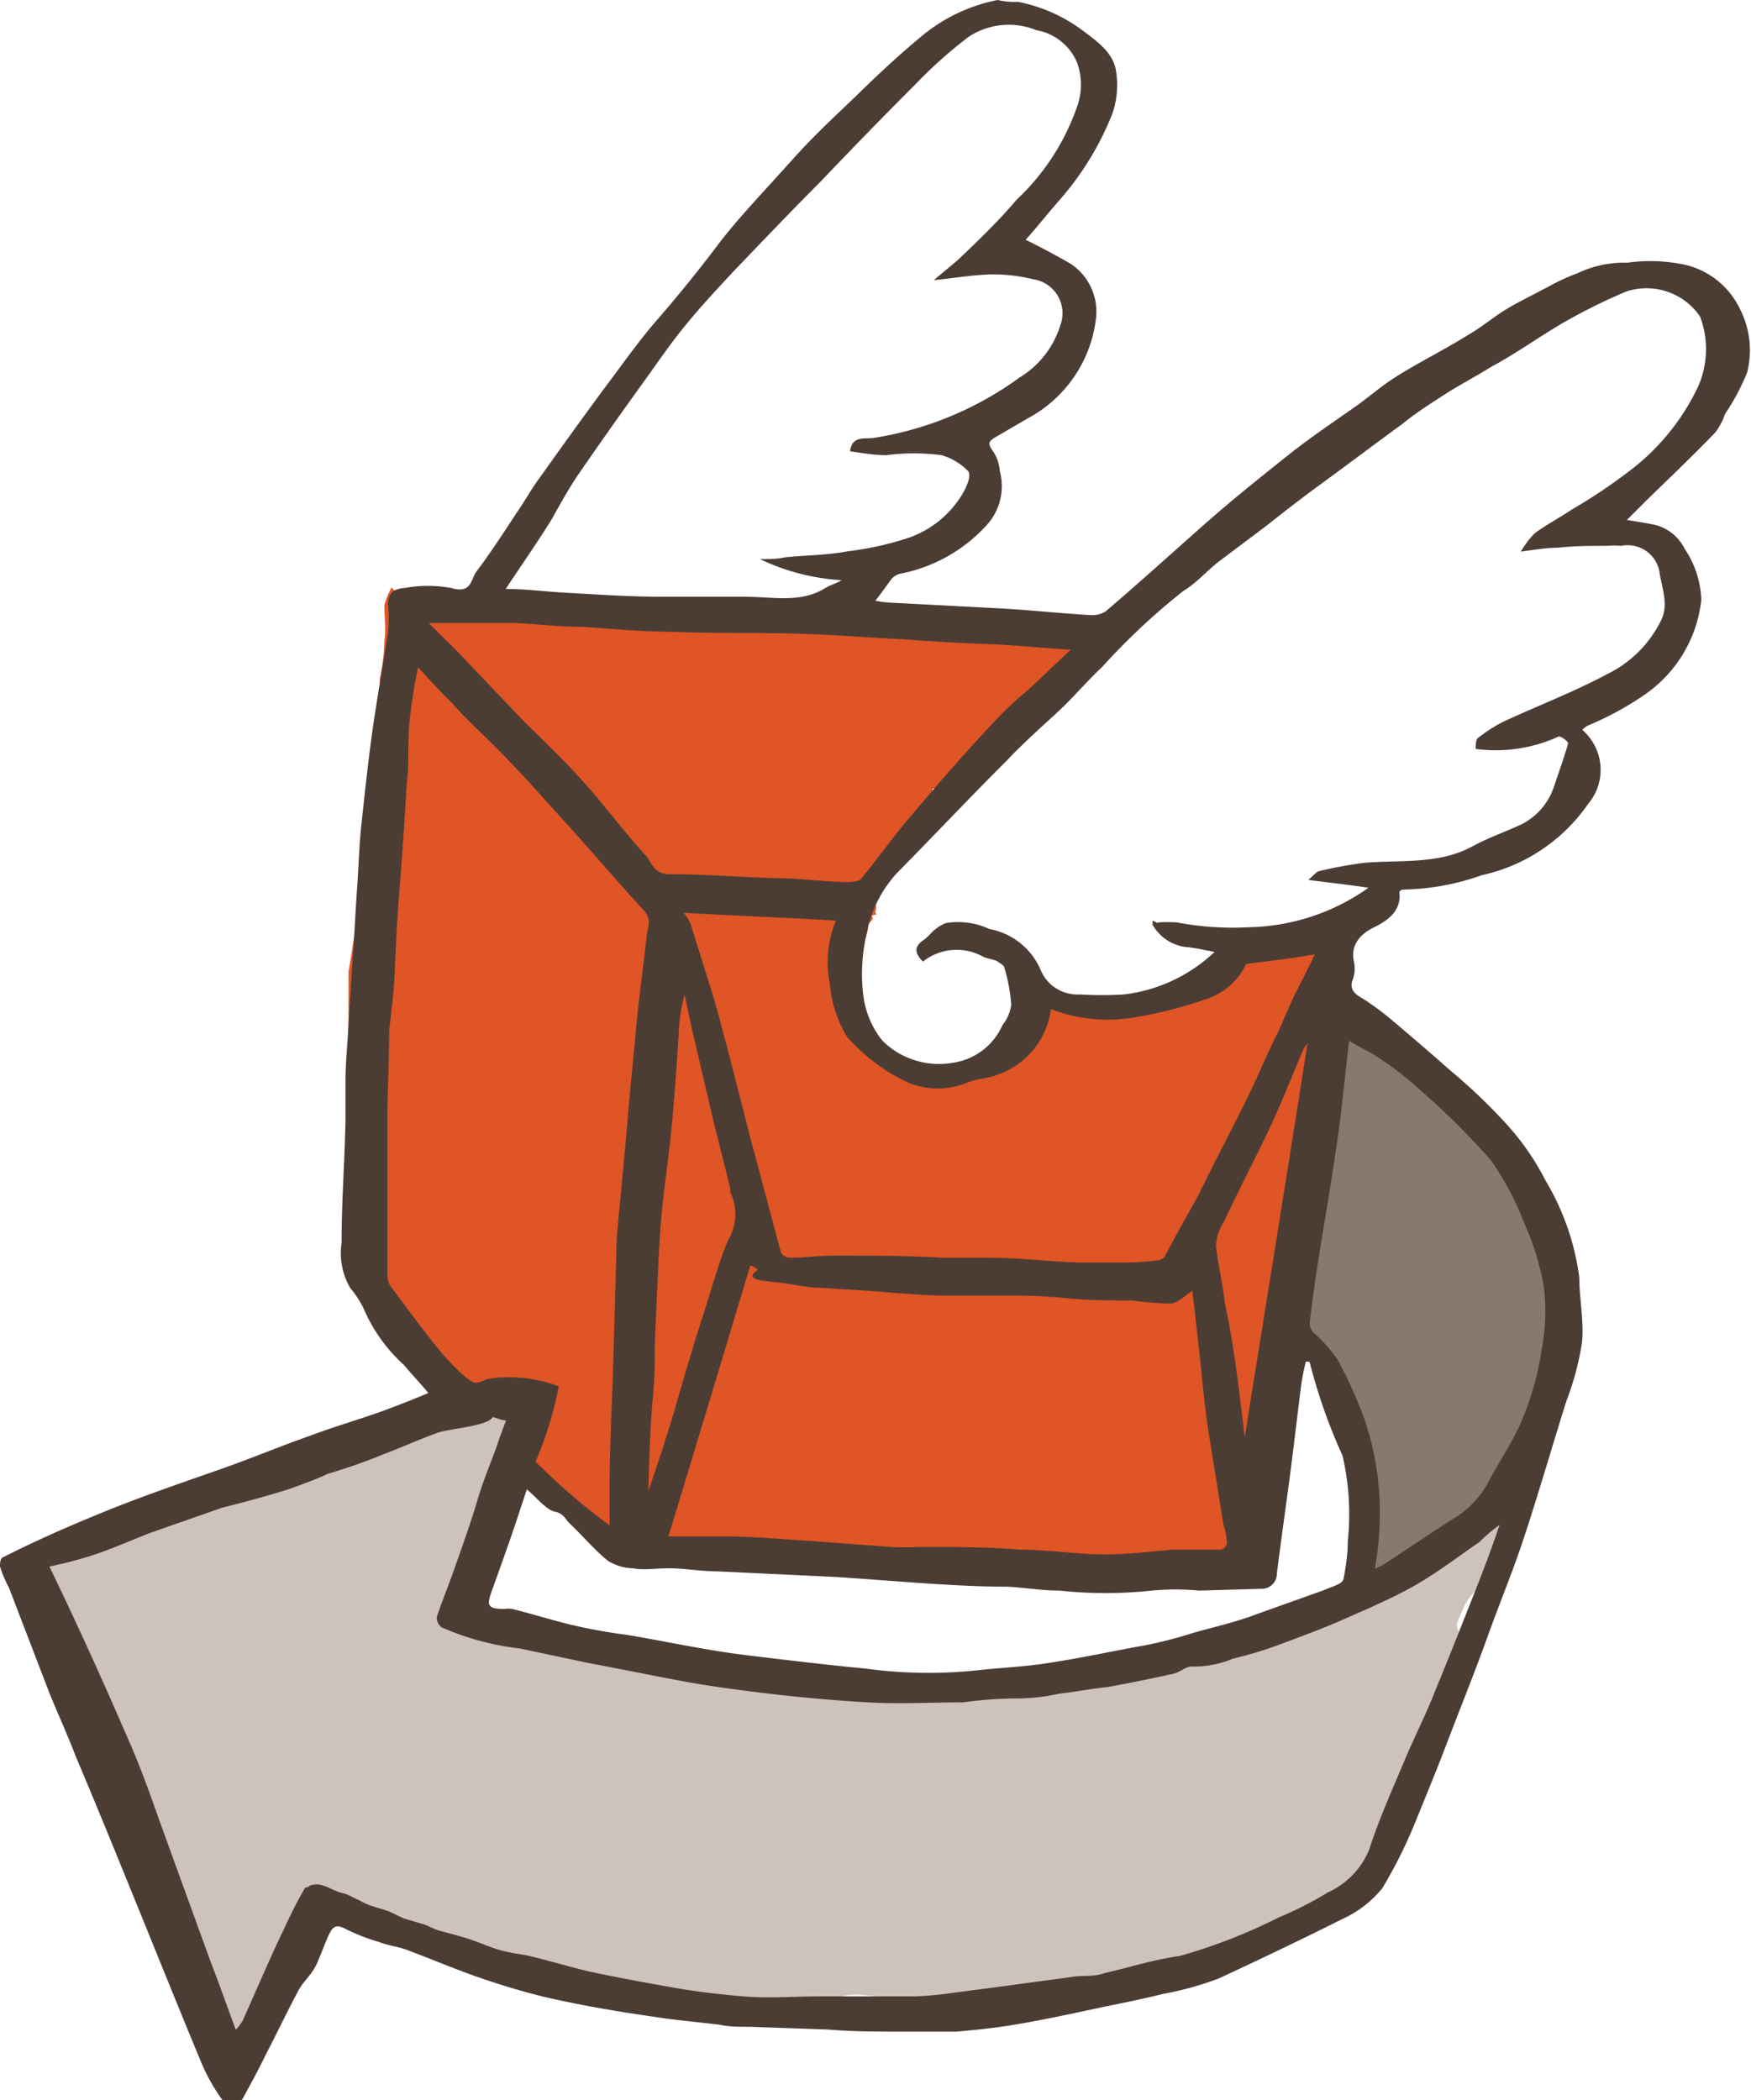
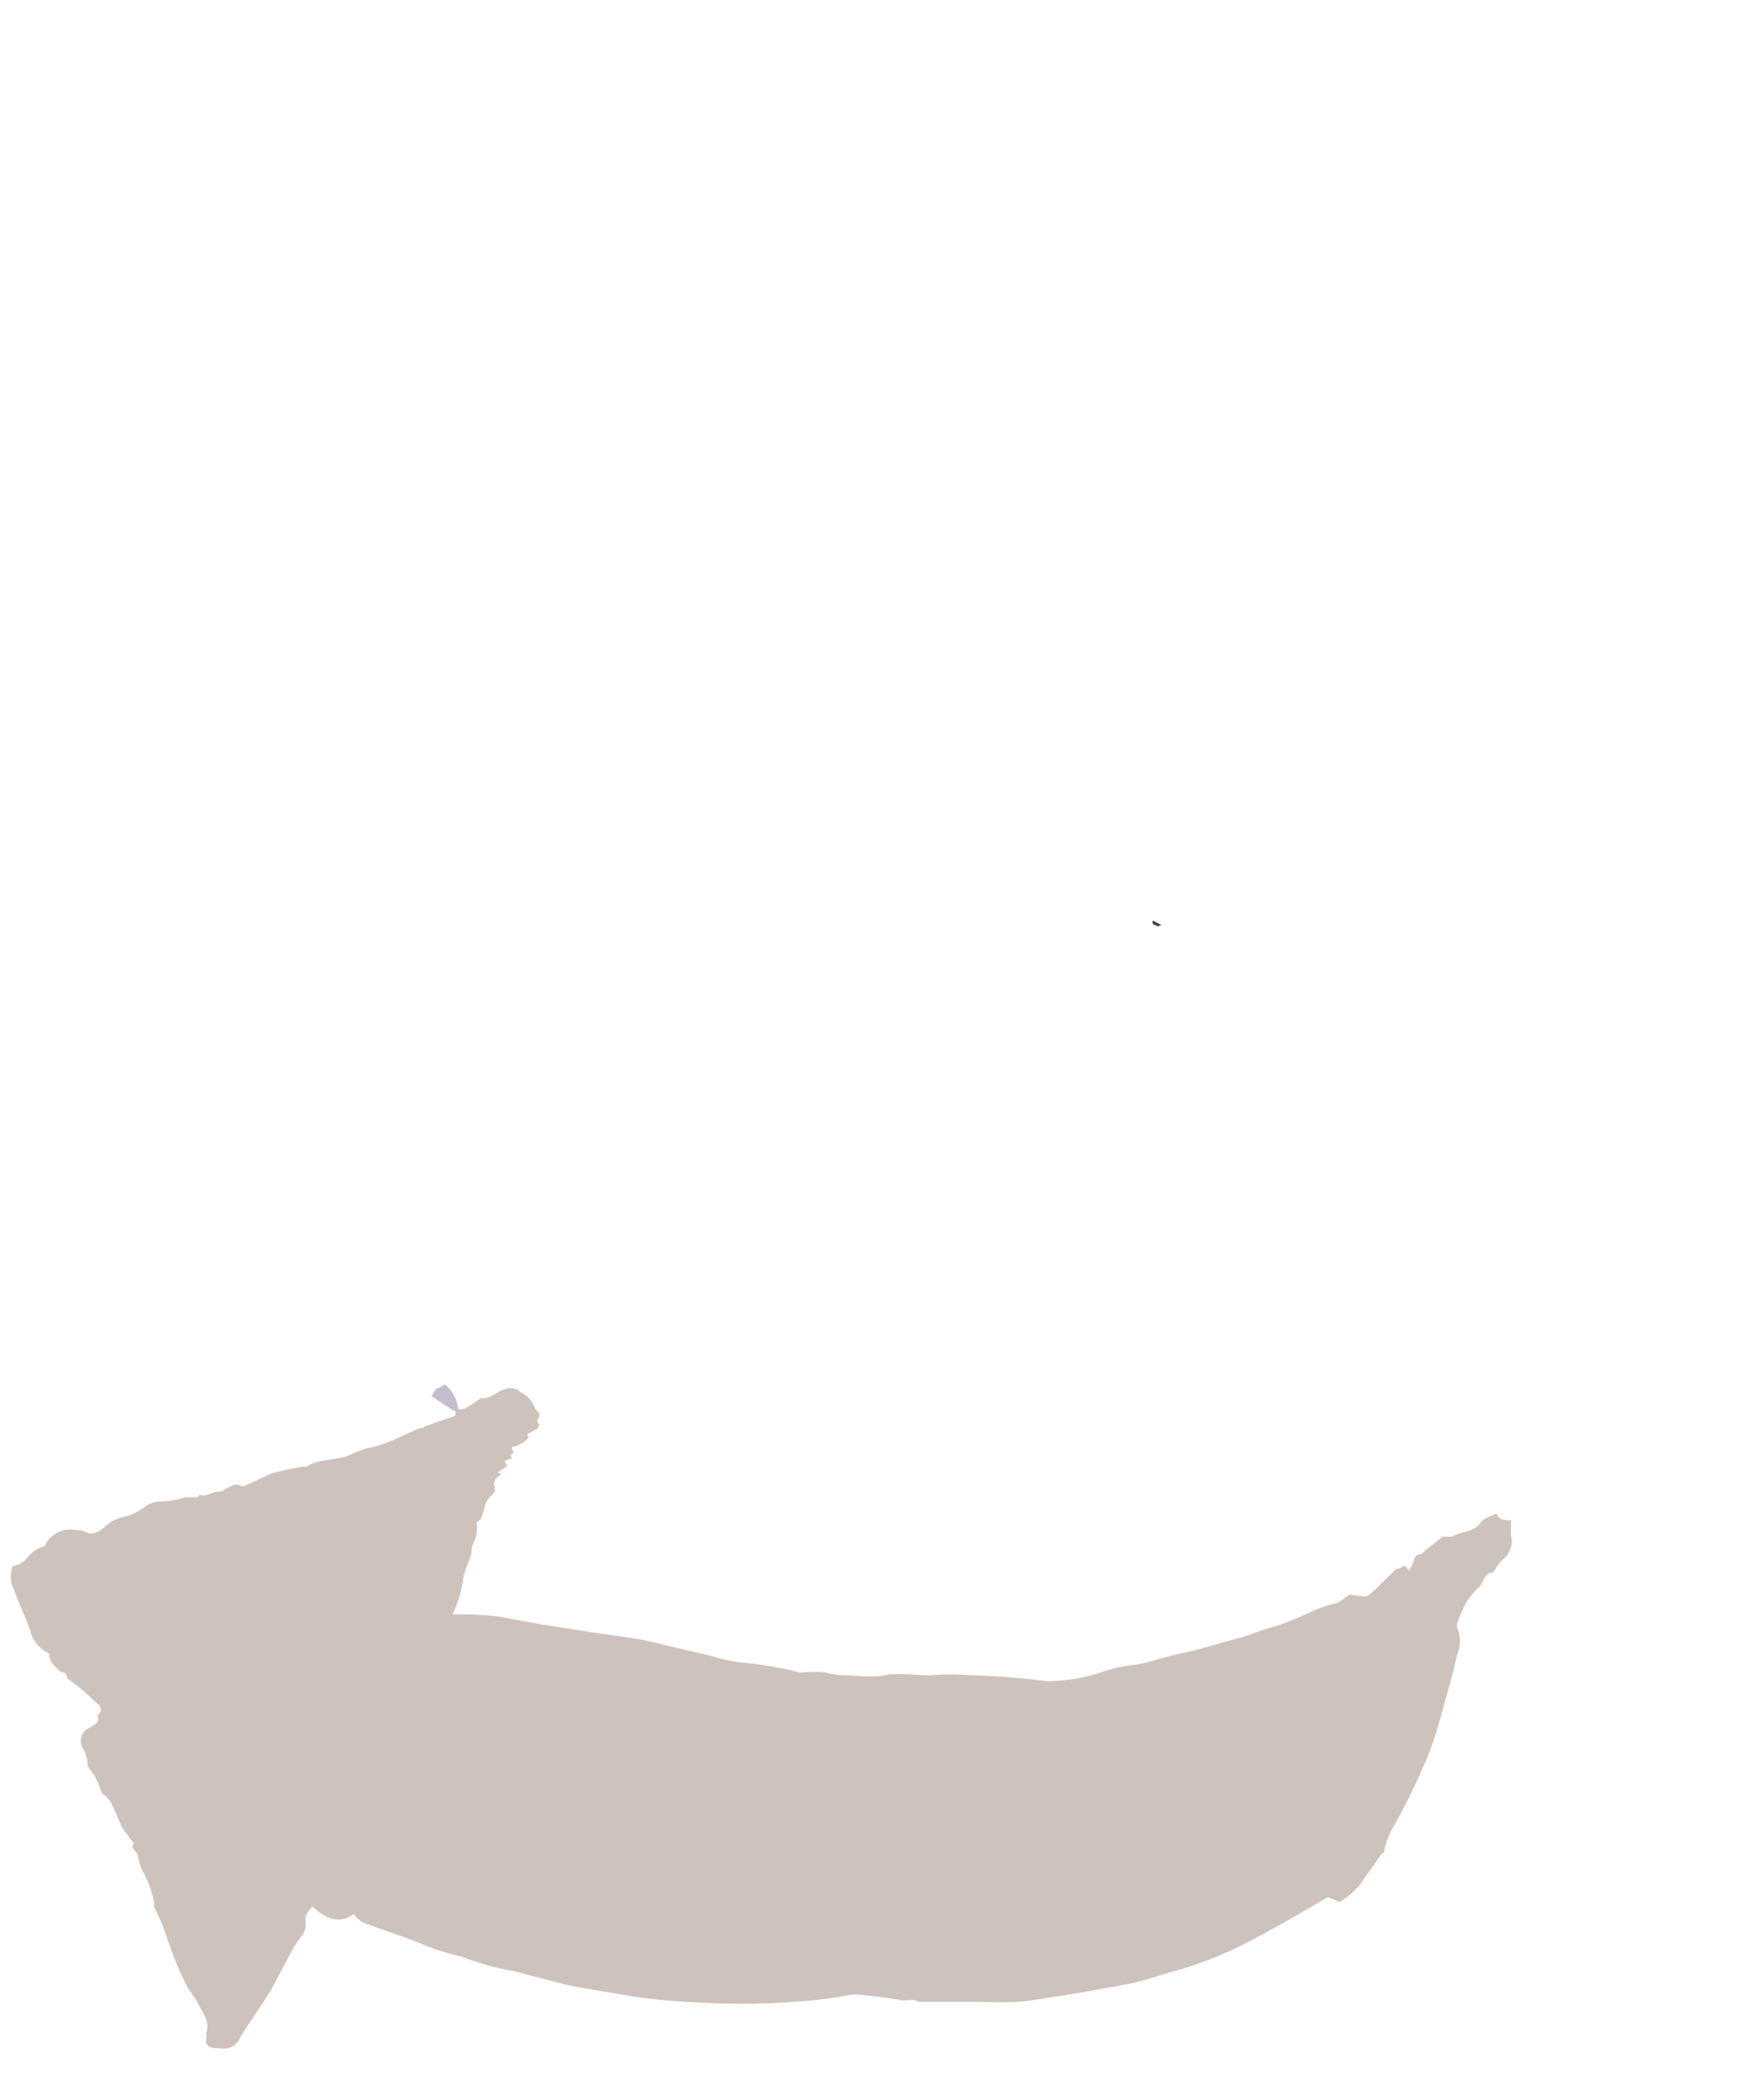
<svg xmlns="http://www.w3.org/2000/svg" viewBox="0 0 58.13 69.71">
  <defs>
    <style>.cls-1{fill:#df5525;}.cls-2{fill:#87796f;}.cls-3{fill:#cec3bc;}.cls-4{fill:#c5bccf;}.cls-5{fill:#4c3d34;}</style>
  </defs>
  <g id="Layer_2" data-name="Layer 2">
    <g id="Layer_1-2" data-name="Layer 1">
-       <path class="cls-1" d="M13.69,19.59h.25c.07.1,0,.13,0,.19s-.19,0-.29,0-.06.1-.12.16L14,20v-.19h.25a1.71,1.71,0,0,0-.13.38l.26-.13c0,.07,0,.16.06.19a2.61,2.61,0,0,0,.26-.06c.26-.19.26-.16.54,0a1.21,1.21,0,0,0,1.09.13s.13,0,.19,0c.45.09.9.22,1.34.35s.36.1.58-.16l.16-.1a.67.67,0,0,1,.54-.06c.61,0,1.22,0,1.79.1.1,0,.23,0,.32,0a2,2,0,0,0,.8,0,3,3,0,0,1,.74.07,0,0,0,0,1,0,0,2.38,2.38,0,0,1,.41-.06l.87,0a3.22,3.22,0,0,0,.76,0,2.29,2.29,0,0,1,.64,0,1.69,1.69,0,0,0,.55,0c.28,0,.54-.13.83,0a1.12,1.12,0,0,0,.54.06c.29,0,.58.1.83-.09h.1c.09,0,.16,0,.25,0a9.78,9.78,0,0,1,1.09,0,2,2,0,0,1,.42.06.64.64,0,0,0,.54,0c.06,0,.16-.07.19,0s.26,0,.32,0a.39.39,0,0,0,.38-.07c.13-.06.23-.16.42-.09s.64.19,1,.25c.13,0,.25.1.41.13s.2,0,.23.16.22.1.25.16a.27.27,0,0,0,.39.13,2.55,2.55,0,0,1,1-.23.11.11,0,0,1,.1,0c0,.09,0,.16,0,.22a.61.61,0,0,1,.26,0c.06.06,0,.16.06.26a1.23,1.23,0,0,0,.16,0c0,.13,0,.29.06.39s.32.35.1.57c-.06.07-.06.16-.1.26a.81.81,0,0,0,.13.06.12.12,0,0,0,0,.1c-.41-.16-.54.25-.89.25-.16,0-.32.16-.55.1,0,0-.09.06-.12.1.16.16-.07.16-.13.19a.72.72,0,0,1-.29.06.64.64,0,0,0,.1.13,1.71,1.71,0,0,1-.55.22c-.16,0-.22.13-.22.16-.1.2-.29.26-.45.36a.64.64,0,0,1,.13.16.54.54,0,0,0-.57.22,1.64,1.64,0,0,1,.25.06,1.53,1.53,0,0,1-.32.13c.13.16-.06.13-.13.19a.67.67,0,0,1-.25.16l-.29.1.13.13c-.1.06-.23.12-.23.16.07.25-.16.16-.25.22-.07.26-.07.26-.39.29,0,.13,0,.32-.06.38-.25.16-.16.51-.45.61.13.25-.35.29-.25.54-.16.13-.07.39-.32.45v0c-.07.32-.16.45-.35.54,0,.07.16.07,0,.2s-.07.41-.29.51c0,0,0,.06,0,.09s0,.2-.06.29-.13.16-.1.29-.06.19,0,.25-.22,0-.1.16a1.84,1.84,0,0,1-.16.2s0,.06,0,.09a1.56,1.56,0,0,1-.07.32c0,.07-.09.1-.09.13a1,1,0,0,1-.13.42.75.75,0,0,0-.1.32c0,.09,0,.22,0,.25-.22.26-.13.64-.38.83a1.79,1.79,0,0,1,.32.26,8.34,8.34,0,0,1,.38.8.7.7,0,0,0,.1.16c.09.12.19.28.28.41a.59.59,0,0,0,.13.19c.13.13.26.26.38.36a2.81,2.81,0,0,0,.39.38,1,1,0,0,0,.83.06c.22-.06.41-.19.64-.25s.38-.07.57-.13.07,0,.07,0,.09.16.16,0a7,7,0,0,1,.8,0,.25.25,0,0,0,.32-.16,1.73,1.73,0,0,0,.28-.89c0-.16,0-.39.23-.45a3.68,3.68,0,0,0,.73-.45c.64-.42.48-.45,1.22-.19a5.53,5.53,0,0,0,1,.35,3.22,3.22,0,0,0,1.15.06,2.34,2.34,0,0,0,1.21-.51,3.16,3.16,0,0,1,.74-.41,2.38,2.38,0,0,0,.29-.13v-.1c-.1-.38-.07-.45.32-.57a5.27,5.27,0,0,0,.51-.19,1.48,1.48,0,0,1,.89-.29.78.78,0,0,0,.26-.07l1-.48.51.32.29-.09a.37.37,0,0,1,.45,0c.13.13.25.45.16.54s-.07.39-.07.58a1.78,1.78,0,0,0,.1.44.89.89,0,0,1,.06.39c0,.16.19.38-.06.44,0,.1,0,.16,0,.26s0,.32,0,.48l-.12,0c-.36,0-.45.07-.52.35a2,2,0,0,0,0,.42.56.56,0,0,1-.35.64.65.65,0,0,1,.06.64c-.09.64-.25,1.28-.35,1.92s-.16,1.08-.22,1.63-.07.89-.13,1.34A5.92,5.92,0,0,1,43,42.48a.29.29,0,0,1-.13.16c-.09.09,0,.16,0,.25a2.55,2.55,0,0,1-.13.29c0,.13-.06.23-.09.35,0,.29-.07.58-.07.83,0,.55,0,1.09-.06,1.64s-.13.83-.19,1.24a2.55,2.55,0,0,1-.13.74A3.82,3.82,0,0,0,42,49.32c0,.35,0,.7-.06,1a1,1,0,0,1-.1.42c-.06.22-.19.42-.26.61s-.16.16-.28.09h-.1l0,0-.16.16L41,51.53a.69.69,0,0,1,0,.25c-.16-.22-.29-.06-.42,0s-.29.16-.45.06a.08.08,0,0,0-.06,0,.61.61,0,0,0,0,.19c-.19-.13-.29,0-.45.06s-.28.16-.44,0a.31.31,0,0,0-.13-.06,0,0,0,0,1,0,0l.09.1a.64.64,0,0,1-.64,0s0,.1-.06.13l-.61-.19a.42.42,0,0,1,0,.19.47.47,0,0,0-.19-.06.34.34,0,0,1-.39-.16c0-.07-.16-.07-.25-.1v.19c-.13,0-.29-.06-.35,0a.26.26,0,0,1-.32.07A2.12,2.12,0,0,1,36,52l-.29.23c-.09-.1-.19-.2-.28-.32s-.13,0-.16.09-.23.13-.36.1-.54-.16-.83-.23c0,.07,0,.13-.06.23-.16-.13-.29-.23-.42-.35a2.39,2.39,0,0,1-.35.28.5.5,0,0,0-.19-.19.53.53,0,0,0-.19.13.89.89,0,0,0-.23-.13,0,0,0,0,1,0,0h.07s-.1.13-.13.13a2,2,0,0,1-.74,0c-.12,0-.32,0-.38-.16-.13.06-.22.16-.35.13-.32,0-.64.06-1-.13,0,0-.13,0-.19,0,0,.19-.23,0-.32.19,0-.32-.16-.42-.42-.35a.85.85,0,0,0-.09.19c-.1-.16-.16-.29-.23-.38-.38-.07-.73.19-1.08,0-.1.23-.23,0-.29,0s0,.09-.07.12a1,1,0,0,1-.22-.16.37.37,0,0,0,0,.13c-.22.1-.42,0-.61-.1,0,.07,0,.13,0,.23a1.57,1.57,0,0,1-.19-.26c-.16.07-.35-.06-.48.07-.26-.1-.61.12-.83-.16,0,0-.1,0-.16,0s-.19,0-.29,0c-.29-.06-.54-.16-.83-.25,0,0-.06,0-.1,0a.39.39,0,0,1-.44,0,2.16,2.16,0,0,0-.36.22c0-.29-.28,0-.41-.19a1.91,1.91,0,0,1-.45.64c-.19.22-.35.32-.61.22s-.64-.25-.92-.38c0,0-.1-.07-.07-.07.07-.25-.16-.28-.28-.35a1.59,1.59,0,0,1-.68-.6.26.26,0,0,0-.16-.13c-.25-.13-.51-.29-.76-.39a3.47,3.47,0,0,1-1.09-.83c-.22-.19-.38-.44-.58-.64,0-.06-.06-.09-.09-.16l.25-.09-.06-.1.13-.09c-.16-.2,0-.16.13-.23s.22-.16.32-.22,0-.1,0-.16l.36-.19c0-.07,0-.13,0-.19s.19-.23,0-.36-.19-.41-.42-.54a.57.57,0,0,1-.22-.16c-.13-.13-.26-.1-.42-.06s-.48.28-.8.32c0,0,0,0-.06,0a3,3,0,0,1-.32.22c-.16.07-.32.19-.51.1a1.45,1.45,0,0,0-.45-.86,1.48,1.48,0,0,1-.29.12c-.28-.35-.57-.73-.89-1.08s-.77-.93-1.15-1.38c-.13-.16-.29-.32-.42-.48a.86.86,0,0,1,.42-.51A.49.49,0,0,0,12.6,42c0-.06-.06-.19-.13-.26s-.35-.12-.41-.35c-.32.07-.16-.16-.19-.25-.2.09-.2-.07-.2-.13,0-.55,0-1.09,0-1.63V35.61c0-.51-.1-1-.1-1.51s0-.92,0-1.37c0-.16,0-.32,0-.48.07-.38.13-.8.19-1.18s.16-1,.23-1.54.09-.73.13-1.12.09-.73.12-1.08c.07-.58.13-1.15.2-1.7,0-.38.06-.73.06-1.11,0-.13,0-.26,0-.39,0-.35.1-.67.13-1s-.06-.48,0-.7a6.54,6.54,0,0,0,.13-1.15c.06-.39,0-.8,0-1.19A2.78,2.78,0,0,1,13,19.5c.32.38.48.16.7.09Z" />
-       <path class="cls-2" d="M44.73,34.33l.89-.29c.35.29.26.67.29,1.06a3.31,3.31,0,0,1,.41-.13c.23.25.45.51.67.8a1.06,1.06,0,0,1,.1.12c.29.2.61.36.9.55a6,6,0,0,1,.7.64c.35.41.7.86,1,1.28a6.55,6.55,0,0,1,.45.83,10.53,10.53,0,0,1,.67,1.63,6.37,6.37,0,0,1,.38.73,5.87,5.87,0,0,1,.48,2s0,0,.07.07v1.95c-.07.25-.13.48-.19.73s-.16.74-.26,1.12-.32.93-.51,1.41-.39.67-.55,1c-.06.16-.28.25-.41.35a.86.86,0,0,0-.1.16c-.19.1-.44.16-.54.32-.22.35-.67.26-.93.45,0,0-.09,0-.16,0H48a5.46,5.46,0,0,0-.57.44s-.1.13-.13.13-.19.1-.26.23a2.36,2.36,0,0,1-.16.32l0,0c-.06-.07-.13-.13-.13-.16a1.72,1.72,0,0,0-.19.09h-.12c-.23.13-.52.23-.55.55-.06.06-.09.16-.19.19s-.19.19-.29.19a1.57,1.57,0,0,1-.51-.06c-.06-.1-.16-.2-.16-.32,0-.51,0-1,0-1.51a2.67,2.67,0,0,1,.07-.47,7.5,7.5,0,0,0,0-1.64,4.73,4.73,0,0,0-.1-.73c-.06-.42-.12-.83-.19-1.28a5,5,0,0,0-.16-.67c-.09-.35-.13-.7-.22-1.09h-.45c-.16,0-.26-.09-.26-.22s0-.42,0-.64h-.36c-.16,0-.28-.06-.28-.19a2.48,2.48,0,0,1,0-.86,3.33,3.33,0,0,0,0-.77,5.67,5.67,0,0,0,.19-1.31c.07-.45.07-.9.13-1.34s.13-1.09.22-1.63.26-1.28.36-1.92c0-.19.12-.45-.07-.64a.55.55,0,0,0,.35-.64,1.5,1.5,0,0,1,0-.42c0-.28.16-.35.51-.35C44.63,34.36,44.69,34.36,44.73,34.33Z" />
      <path class="cls-3" d="M46.45,52.07a1.65,1.65,0,0,1,.19-.1.75.75,0,0,1,.13.16,0,0,0,0,0,0,0,.88.88,0,0,0,.16-.32.25.25,0,0,1,.26-.22s.09-.1.13-.13l.57-.45s.1,0,.16,0,.13,0,.16,0c.29-.19.7-.13.93-.45.09-.16.35-.22.54-.32.07.2.23.23.48.23,0,.16,0,.32,0,.48v0a.78.78,0,0,1-.28.83,1.94,1.94,0,0,0-.23.29s-.06.13-.09.13c-.29,0-.29.32-.45.48a2.53,2.53,0,0,0-.45.54,6.46,6.46,0,0,0-.29.67s0,.1,0,.13a1.14,1.14,0,0,1,0,.92c-.1.48-.25,1-.38,1.47S47.7,57.5,47.51,58a6.57,6.57,0,0,1-.29.71,19.51,19.51,0,0,1-1,2,2.59,2.59,0,0,0-.26.67c0,.06,0,.13-.09.16-.19.25-.35.51-.55.77a2.36,2.36,0,0,1-.86.83,2.54,2.54,0,0,0-.38-.16c-.83.48-1.57.92-2.37,1.34A13,13,0,0,1,39,65.43c-.48.13-1,.32-1.47.41-.8.16-1.56.29-2.36.42-.45.06-.93.16-1.38.19s-1,0-1.44,0-1.15,0-1.72,0h-.13c-.22-.13-.45,0-.67-.07-.42-.07-.83-.12-1.25-.16a1.63,1.63,0,0,0-.38,0,11.87,11.87,0,0,1-1.44.2,24.49,24.49,0,0,1-3.42.06,21.62,21.62,0,0,1-2.4-.22l-1.72-.29c-.55-.1-1.06-.26-1.6-.39-.23-.06-.42-.12-.64-.16a8.51,8.51,0,0,1-1.57-.44c-.35-.1-.73-.19-1.08-.32l-.58-.23c-.48-.19-1-.35-1.5-.54a.9.9,0,0,1-.51-.35c-.51.38-1,.09-1.38-.26-.09.16-.25.26-.22.51a.62.62,0,0,1-.16.52,3.9,3.9,0,0,0-.45.76c-.19.32-.35.67-.54,1-.32.52-.67,1-1,1.54a.6.6,0,0,1-.7.38H7.2c-.29,0-.41-.13-.35-.38,0,0,0-.1,0-.13.13-.38-.13-.67-.29-1A5.86,5.86,0,0,0,6.24,66a11.35,11.35,0,0,1-.7-1.69,6.67,6.67,0,0,0-.42-1s0-.07,0-.13a3.58,3.58,0,0,0-.41-1.12,1.91,1.91,0,0,1-.13-.45c0-.16-.29-.22-.13-.41l-.29-.38A1.2,1.2,0,0,1,4,60.54c-.1-.23-.2-.48-.32-.71a.82.82,0,0,0-.19-.22.32.32,0,0,1-.13-.13,2,2,0,0,0-.42-.8c-.06-.06,0-.22-.06-.32a2.91,2.91,0,0,0-.1-.28A.48.48,0,0,1,3,57.34c.13-.09.35-.16.23-.38v0c.28-.26,0-.39-.13-.52a6.15,6.15,0,0,0-.83-.7c-.1-.06,0-.19-.16-.22s-.26-.19-.39-.32a.81.81,0,0,1-.09-.32A1.08,1.08,0,0,1,1,54.11c-.19-.51-.42-1-.61-1.53a.87.87,0,0,1,0-.48c0-.06.06-.13.1-.13.35-.06.44-.38.73-.54a1.74,1.74,0,0,1,.23-.1.06.06,0,0,0,.06-.06.93.93,0,0,1,1-.48c.1,0,.23,0,.32.06.26.13.45,0,.64-.16a1.3,1.3,0,0,1,.7-.35A2.09,2.09,0,0,0,4.84,50a.91.91,0,0,1,.57-.16,2.67,2.67,0,0,0,.7-.13,2.12,2.12,0,0,1,.45,0l.07-.09c.22.09.38-.1.6-.1a.35.35,0,0,0,.26-.1c.16-.06.32-.22.51-.09h.1c.32-.13.6-.29.92-.42a9.81,9.81,0,0,1,1-.22h.16c.41-.29.95-.19,1.4-.38a4.66,4.66,0,0,1,.58-.23,3.47,3.47,0,0,0,.67-.19c.35-.13.73-.32,1.09-.48.06,0,.12,0,.19-.06.35-.13.73-.26,1-.35a1,1,0,0,0,0-.26c.2.1.36,0,.52-.1s.22-.16.32-.22,0,0,.06,0c.32,0,.51-.26.8-.32a.48.48,0,0,1,.41.06c.07.07.16.1.23.16.22.13.25.39.41.55s-.09.22,0,.35,0,.09,0,.19a3.9,3.9,0,0,1-.35.19c0,.06.06.16,0,.16a.87.87,0,0,1-.32.22c-.13.07-.29,0-.13.23l-.12.09a.41.41,0,0,0,.06.1l-.26.1a.86.86,0,0,1,.1.16l-.32.22.13.06c-.16.1-.29.2-.23.42s-.16.29-.25.45-.1.38-.19.57a.41.41,0,0,1-.16.16,1.23,1.23,0,0,1,0,.35c0,.19-.16.35-.16.58s-.26.64-.29,1a3.74,3.74,0,0,1-.35,1.12h0c.57,0,1.12,0,1.63.09s1.21.23,1.82.32,1.4.23,2.14.32l.64.1c.35.06.7.16,1.09.25l1.24.29a5.74,5.74,0,0,0,1.06.23,12.31,12.31,0,0,1,1.88.32c.07,0,.1,0,.16,0a4.93,4.93,0,0,1,.67,0,4.15,4.15,0,0,0,.58.1c.48,0,1,.09,1.44,0s1,0,1.53,0a8.09,8.09,0,0,1,1.31,0,24.3,24.3,0,0,1,2.56.2,7.74,7.74,0,0,0,.83-.07,5.22,5.22,0,0,0,.93-.22,5.16,5.16,0,0,1,.92-.23,4.34,4.34,0,0,0,1-.22c.29-.06.58-.16.9-.22s.8-.2,1.21-.32.64-.16,1-.29a6.24,6.24,0,0,1,.8-.26,10.77,10.77,0,0,0,1.09-.44,4.71,4.71,0,0,1,.77-.29c.22,0,.41-.23.6-.32a3.07,3.07,0,0,0,.52.06c.09,0,.19-.13.28-.19l.19-.19.55-.54h0s0,0,0,0Z" />
      <path class="cls-4" d="M15.22,46.83c-.06,0-.13,0-.16,0l-.73-.48a1.68,1.68,0,0,1,.16-.26c.09,0,.19-.1.29-.13A1.29,1.29,0,0,1,15.22,46.83Z" />
-       <path class="cls-5" d="M33.79.06a5.25,5.25,0,0,1,2.08.9c.51.38,1.09.77,1.18,1.4a2.92,2.92,0,0,1-.12,1.41,9.82,9.82,0,0,1-1.79,2.91c-.39.45-.74.89-1.09,1.28.51.25,1,.51,1.5.8a1.91,1.91,0,0,1,.83,1.85,4.33,4.33,0,0,1-2.23,3.26L33,14.54c-.19.13-.19.19-.07.39a1.3,1.3,0,0,1,.26.7,1.92,1.92,0,0,1-.45,1.82,5.22,5.22,0,0,1-2.88,1.6.59.59,0,0,0-.28.19c-.16.22-.32.45-.52.7a3.26,3.26,0,0,0,.61.07l3.61.19c1,.06,1.95.16,2.94.22a.86.86,0,0,0,.48-.12c1.09-.93,2.15-1.89,3.2-2.82s1.89-1.59,2.85-2.36c.73-.58,1.53-1.12,2.3-1.66.44-.32.89-.71,1.37-1,.77-.48,1.57-.87,2.33-1.35.39-.22.74-.51,1.12-.76s1.06-.58,1.6-.87a6.68,6.68,0,0,1,.9-.41,3.62,3.62,0,0,1,1.66-.35,5.43,5.43,0,0,1,2,.09,2.71,2.71,0,0,1,1.73,1.44A3,3,0,0,1,58,12.37a7.6,7.6,0,0,1-.73,1.37,2.22,2.22,0,0,1-.32.61c-.74.77-1.51,1.5-2.27,2.24l-.67.67c.35.06.64.1.92.16a1.51,1.51,0,0,1,1,.8,3.23,3.23,0,0,1,.55,1.69,4.4,4.4,0,0,1-2,3.23,10.18,10.18,0,0,1-1.73.93.57.57,0,0,0-.22.16,1.75,1.75,0,0,1,.19,2.46,5.79,5.79,0,0,1-3.52,2.36,8.17,8.17,0,0,1-2.65.48s-.13.07-.09.1c.06.61-.39.93-.84,1.15s-.8.58-.67,1.15a1.09,1.09,0,0,1-.06.64c-.1.35.19.48.45.64a9.85,9.85,0,0,1,.89.67c.64.54,1.27,1.08,1.89,1.63A19.26,19.26,0,0,1,50,37.3a8.54,8.54,0,0,1,1.31,1.89,8.37,8.37,0,0,1,1.12,3.22c0,.71.16,1.44.09,2.15A9.42,9.42,0,0,1,52,46.51c-.48,1.53-.92,3.06-1.43,4.6-.36,1.09-.8,2.14-1.19,3.23s-.89,2.33-1.34,3.51c-.32.84-.66,1.67-1,2.5a15.75,15.75,0,0,1-1.15,2.33,3.64,3.64,0,0,1-1.28,1q-2,1-4.16,2a10.69,10.69,0,0,1-1.85.51c-.64.16-1.28.29-1.92.42-.89.19-1.76.38-2.65.54s-1.5.22-2.27.29c-.61,0-1.21,0-1.82,0-.83,0-1.63,0-2.46-.07l-2.59-.09c-.35,0-.71,0-1-.07l-1.69-.19-1.28-.19c-1-.16-1.88-.32-2.84-.54-.77-.19-1.53-.42-2.27-.68s-1.47-.57-2.24-.86c-.32-.13-.67-.16-1-.29a6.35,6.35,0,0,1-1.12-.44c-.25-.13-.38-.1-.51.16s-.26.64-.42,1-.44.58-.6.87c-.39.73-.74,1.47-1.12,2.2-.23.48-.48.93-.74,1.41a.44.44,0,0,1-.67.06,6.2,6.2,0,0,1-.73-1.31c-.77-1.85-1.51-3.7-2.27-5.56-.61-1.5-1.22-3-1.86-4.51-.28-.73-.6-1.43-.89-2.14L.3,52.71A4,4,0,0,1,0,52c0-.1,0-.29.13-.32,1-.51,2.11-1,3.19-1.44,1.31-.54,2.66-1,4-1.47,1-.35,2-.77,3-1.12.77-.29,1.53-.51,2.27-.77.55-.2,1.09-.41,1.63-.64-.26-.32-.54-.6-.8-.92a5.38,5.38,0,0,1-1.28-1.73,3.15,3.15,0,0,0-.51-.83,2.29,2.29,0,0,1-.29-1.5c0-1.35.1-2.69.13-4.06,0-.45,0-.9,0-1.31,0-.64.07-1.25.1-1.89s.09-1.31.12-1.95c.07-.83.1-1.66.16-2.49s.07-1.54.16-2.3c.13-1.22.26-2.43.45-3.65.13-.86.29-1.72.42-2.62a4.71,4.71,0,0,0,0-.92c0-.39.19-.52.54-.55a4.35,4.35,0,0,1,1.57,0c.64.19.64-.25.8-.51.48-.64.92-1.31,1.37-2,.29-.42.51-.83.8-1.21.71-1,1.43-2,2.17-3,.55-.73,1.09-1.5,1.7-2.2s1.37-1.63,2-2.47,1.6-1.85,2.43-2.78,1.54-1.56,2.3-2.3,1.31-1.24,2-1.82A5.66,5.66,0,0,1,33.12,0a2.43,2.43,0,0,0,.67.06Zm4.64,30.56a4.79,4.79,0,0,1,.64,0,9.87,9.87,0,0,0,2.36.16,7.1,7.1,0,0,0,4-1.31c-.64-.1-1.22-.16-2-.26.19-.16.25-.25.35-.29a13.67,13.67,0,0,1,1.53-.28c1.22-.1,2.47.06,3.58-.55.52-.28,1.09-.48,1.63-.73a2.18,2.18,0,0,0,1.06-1.22c.16-.48.35-1,.48-1.47,0-.06-.26-.25-.32-.22a5,5,0,0,1-2.75.41c0-.09,0-.28.06-.35a5.35,5.35,0,0,1,.83-.54c1.16-.54,2.37-1,3.49-1.6a3.87,3.87,0,0,0,1.73-1.69c.32-.55.09-1.09,0-1.63a1.07,1.07,0,0,0-1.28-.93,2.57,2.57,0,0,0-.48,0c-.54,0-1.06,0-1.6.06-.38,0-.8.07-1.25.13a3.12,3.12,0,0,1,.45-.6c.39-.29.83-.52,1.25-.8a18.41,18.41,0,0,0,1.95-1.31,7.58,7.58,0,0,0,2.24-2.78,3.08,3.08,0,0,0,.06-2.31,2.15,2.15,0,0,0-2.46-.83,19.27,19.27,0,0,0-2.18,1.09c-.76.45-1.53,1-2.3,1.41-.51.32-1,.57-1.5.89s-1,.64-1.44,1c-.92.67-1.82,1.35-2.71,2-.61.44-1.22.92-1.83,1.4l-1.53,1.15c-.42.32-.77.74-1.21,1a22.21,22.21,0,0,0-2.69,2.52c-.45.42-.83.86-1.25,1.28-.64.61-1.31,1.18-1.91,1.82-1.25,1.25-2.46,2.53-3.68,3.77a4.13,4.13,0,0,0-1,2.08,5.81,5.81,0,0,0-.1,1.86,3,3,0,0,0,.64,1.59,2.66,2.66,0,0,0,2.33.74,2.13,2.13,0,0,0,1.66-1.25,1.38,1.38,0,0,0,.29-.67,5.39,5.39,0,0,0-.22-1.21c0-.1-.13-.16-.23-.23s-.32-.09-.48-.16a1.8,1.8,0,0,0-2,.16c-.25-.25-.32-.48,0-.7.16-.1.26-.26.42-.38a1.19,1.19,0,0,1,.35-.2,2.47,2.47,0,0,1,1.44.2,2.3,2.3,0,0,1,1.69,1.34,1.32,1.32,0,0,0,1.31.83,12,12,0,0,0,1.47,0,5.27,5.27,0,0,0,3-1.41c-.32-.06-.6-.13-.92-.16a1.47,1.47,0,0,1-1.15-.77c.16,0,.19,0,.19-.06ZM36.77,56v0s0,0,0,0h0c-.55.06-1.06.16-1.6.22a6.63,6.63,0,0,1-1.34.16,13.23,13.23,0,0,0-1.86.13c-1,0-2.11.06-3.16,0s-2.21-.16-3.29-.29-2-.25-3-.44-2-.39-3-.58l-2.27-.48a9,9,0,0,1-2.59-.7.41.41,0,0,1-.16-.35c.19-.55.42-1.12.61-1.67.25-.7.51-1.43.73-2.17s.42-1.18.64-1.79c.1-.32.23-.64.32-.89-.19,0-.41-.13-.45-.1-.16.29-1.47.38-1.82.51-.61.22-1.18.48-1.76.7a19.61,19.61,0,0,1-1.91.67c-.1.07-.87.36-1.12.45-.64.23-2.24.64-2.37.67L5,50.88c-.67.26-1.31.55-2,.77A13.42,13.42,0,0,1,1.64,52c.32.67.61,1.27.89,1.88.61,1.31,1.19,2.62,1.76,3.93.38.87.7,1.76,1,2.62L7,65.14c.29.74.54,1.47.83,2.24a3.19,3.19,0,0,0,.22-.29c.45-1,.87-2,1.35-3,.22-.48.48-1,.73-1.43,0,0,.1,0,.16-.07.39-.13.67.13,1,.23a1.41,1.41,0,0,1,.42.16c.22.09.41.22.61.28l.6.19.48.23.64.19c.19.06.35.16.55.22.38.1.76.2,1.11.32s.64.26,1,.35.55.1.84.16c.67.16,1.34.36,2,.52.89.19,1.76.35,2.65.51s1.66.25,2.5.32,1.69,0,2.52,0c1,0,2,0,3,0,.83,0,1.66-.16,2.52-.26l2.82-.38c.38-.07.76,0,1.11-.13.83-.19,1.63-.45,2.5-.57a18.24,18.24,0,0,0,3.29-1.28,11.91,11.91,0,0,0,1.63-.83,2.69,2.69,0,0,0,1.37-1.41c.32-1,.77-2,1.19-3,.32-.76.7-1.5,1-2.27.54-1.31,1.05-2.61,1.57-3.93.19-.51.38-1,.57-1.59a5.68,5.68,0,0,0-.67.57c-.7.48-1.37,1-2.14,1.44s-1.7.83-2.56,1.21c-.61.26-1.21.48-1.82.71s-1.12.38-1.66.51a3.36,3.36,0,0,1-1.38.26c-.19,0-.41.22-.64.25-.86.19-1.53.32-2.23.45ZM31,9.3l.8-.67c.67-.64,1.34-1.28,1.95-2a7.7,7.7,0,0,0,2-3.07,2.15,2.15,0,0,0,0-1.5A1.81,1.81,0,0,0,34.4,1a2.42,2.42,0,0,0-2.24.22,15.14,15.14,0,0,0-1.79,1.6Q28.8,4.39,27.27,6c-1,1-1.95,2-2.91,3-.57.61-1.11,1.19-1.63,1.83s-.86,1.15-1.27,1.72c-.76,1.05-1.51,2.11-2.24,3.17-.35.51-.61,1-.93,1.56-.48.77-1,1.51-1.5,2.27.7,0,1.41.1,2.08.13,1.05.06,2.07.13,3.13.13s1.82,0,2.75,0,1.82.22,2.65-.29c.16-.1.38-.16.54-.26a7.29,7.29,0,0,1-2.71-.7c.32,0,.57,0,.83-.06.7-.07,1.4-.07,2.08-.2a10.3,10.3,0,0,0,2-.44,3.37,3.37,0,0,0,1.76-1.38c.16-.25.35-.64.25-.83a2,2,0,0,0-.89-.54,7,7,0,0,0-1.83,0c-.41,0-.79-.07-1.21-.13.06-.55.54-.39.83-.45a11.15,11.15,0,0,0,4.8-2A3.09,3.09,0,0,0,35.2,10.8a1.14,1.14,0,0,0-.9-1.53,5.62,5.62,0,0,0-1.47-.16C32.19,9.14,31.59,9.24,31,9.3ZM20.24,50.63V49.29c0-1.51.1-3,.13-4.48l.09-3.13c0-.7.1-1.44.16-2.14l.2-2.18c.09-1.15.22-2.33.32-3.48.09-.89.22-1.82.32-2.72,0-.28.22-.6-.07-.92-1-1.09-1.92-2.18-2.91-3.26-.6-.67-1.21-1.35-1.85-2S15.51,23.91,15,23.33c-.39-.38-.74-.76-1.12-1.18A18.25,18.25,0,0,0,13.59,24c-.06.68,0,1.38-.09,2.05-.07,1.25-.16,2.52-.26,3.77-.06.78-.1,1.56-.13,2.33S13,33.5,12.92,34.2c0,1-.06,2-.06,3,0,1.28,0,2.56,0,3.81,0,.44,0,.86,0,1.31a.7.7,0,0,0,.09.35c.54.73,1.06,1.44,1.63,2.14.26.32,1,1.12,1.22,1.09s.28-.1.41-.13a4.64,4.64,0,0,1,2.34.25,12,12,0,0,1-.77,2.5,21.24,21.24,0,0,0,2.49,2.14ZM24.91,42c-.9,3-1.79,5.95-2.72,9,.61,0,1.22,0,1.82,0,1,0,2,.1,3,.16l2.56.19a9,9,0,0,0,1,0c1.09,0,2.17,0,3.29.09.93,0,1.89.16,2.81.16.74,0,1.51-.09,2.24-.16.55,0,1.09,0,1.63,0a.27.27,0,0,0,.19-.22,2.34,2.34,0,0,0-.12-.64c-.16-1-.32-2-.48-3s-.23-2-.35-3c-.07-.61-.13-1.22-.2-1.73-.22.13-.44.39-.7.42a9.2,9.2,0,0,1-1.28-.1c-.67,0-1.37,0-2-.06s-1.19-.1-1.79-.1-1.51,0-2.24,0c-.91,0-1.81-.09-2.72-.16l-1.6-.1c-.32,0-.64-.06-1-.12s-.64-.07-1-.13-.32-.19-.09-.35A1.41,1.41,0,0,0,24.91,42Zm16.46-10A2.23,2.23,0,0,1,40,33.18a14.17,14.17,0,0,1-2.39.6,5.23,5.23,0,0,1-2.72-.28,2.67,2.67,0,0,1-1.76,2.17c-.32.13-.67.13-1,.26a2.57,2.57,0,0,1-2,0,6.25,6.25,0,0,1-2-1.5,4,4,0,0,1-.58-1.76,3.65,3.65,0,0,1,.2-2.11c-1.67-.1-3.33-.16-5.05-.26a1.91,1.91,0,0,1,.22.35l.77,2.46c.44,1.57.83,3.14,1.24,4.74l1,3.74a.37.37,0,0,0,.26.16c.51,0,1-.07,1.5-.07,1.18,0,2.4,0,3.58.07.51,0,1.06,0,1.57,0,1,0,2,.13,3,.16.48,0,1,0,1.47,0a10.36,10.36,0,0,0,1.12-.07.35.35,0,0,0,.23-.12c.28-.52.57-1.06.86-1.57s.41-.77.61-1.18c.44-.87.89-1.73,1.31-2.59s.64-1.44,1-2.14c.16-.36.32-.74.48-1.09.25-.51.51-1,.73-1.47-.73.13-1.5.22-2.3.32ZM14.26,20.71l.87.86,2.2,2.31c.64.64,1.28,1.24,1.89,1.91.77.83,1.44,1.76,2.2,2.59.23.26.29.67.87.64,1.15,0,2.3.1,3.45.13.73,0,1.47.1,2.24.13.19,0,.51,0,.6-.1.58-.7,1.09-1.44,1.7-2.14.73-.87,1.47-1.72,2.24-2.56.44-.48.92-1,1.4-1.4s1.06-1,1.63-1.51c-1-.06-1.88-.16-2.78-.19s-1.85-.09-2.81-.16c-1.22-.06-2.43-.16-3.65-.19s-2.68,0-4.06-.06c-1,0-1.95-.1-2.9-.16-.77,0-1.54-.1-2.31-.13-.95,0-1.88,0-2.78,0ZM45.65,52.07l.23-.1,2.27-1.5a3.12,3.12,0,0,0,1.21-1.18c.38-.74.86-1.41,1.18-2.18a9.84,9.84,0,0,0,.64-2.3,6.79,6.79,0,0,0,.07-2.11,8.9,8.9,0,0,0-.64-2.08,9.66,9.66,0,0,0-1.12-2.11,24.21,24.21,0,0,0-2.27-2.26,11.21,11.21,0,0,0-1.38-1.09c-.32-.22-.67-.38-1.05-.61-.13,1.06-.22,2.05-.35,3-.19,1.37-.42,2.72-.64,4.06-.12.76-.23,1.53-.32,2.3a.57.57,0,0,0,.09.29,5.44,5.44,0,0,1,.83.92,14.8,14.8,0,0,1,.9,2,9.59,9.59,0,0,1,.51,3.13,10.83,10.83,0,0,1-.16,1.79ZM43.48,45.2l-.13,0a8.09,8.09,0,0,0-.16.83c-.1.8-.19,1.56-.29,2.36-.16,1.28-.35,2.56-.51,3.84a.5.5,0,0,1-.51.51l-2.08.06a8.14,8.14,0,0,0-1.56,0,14.32,14.32,0,0,1-3.07,0c-.58,0-1.15-.1-1.73-.13-1,0-2-.06-3-.13s-1.76-.13-2.65-.19l-4-.19c-.54,0-1.06-.1-1.57-.1s-.83.07-1.21,0a1.66,1.66,0,0,1-.83-.25c-.48-.39-.83-.83-1.28-1.25-.13-.13-.19-.32-.48-.38s-.61-.48-.93-.74l-.38,1.15c-.26.77-.54,1.54-.8,2.27-.16.45-.1.55.45.55a.72.72,0,0,1,.25,0c.64.16,1.25.35,1.89.51a18.45,18.45,0,0,0,1.92.35c1.31.22,2.62.51,3.93.67s2.65.32,4,.45a15.37,15.37,0,0,0,3.65.06c.79-.09,1.63-.12,2.42-.25,1.06-.16,2.11-.39,3.17-.58a13.93,13.93,0,0,0,1.6-.41c.67-.19,1.37-.35,2-.58s1.6-.57,2.4-.86c.22-.1.58-.19.61-.35A8.12,8.12,0,0,0,44.76,51a8.67,8.67,0,0,0-.19-2.68,18.11,18.11,0,0,1-1.09-3.1Zm-22,4.41s0,0,0,0c.32-.9.61-1.79.89-2.72.32-1.12.64-2.21,1-3.32.26-.8.48-1.63.8-2.4a1.66,1.66,0,0,0,.07-1.6s0-.1,0-.13c-.2-.83-.42-1.66-.61-2.46l-.58-2.49c-.12-.48-.22-1-.32-1.47a5,5,0,0,0-.19,1.15c-.06,1-.13,2-.22,3-.1,1.15-.29,2.3-.38,3.42-.1,1.31-.13,2.59-.2,3.9,0,.61,0,1.22-.06,1.82C21.58,47.4,21.55,48.52,21.52,49.61Zm19.82-1.76h0c.7-4.38,1.41-8.76,2.11-13.23-.07.12-.13.16-.13.19-.38.89-.73,1.79-1.15,2.68s-1,2-1.5,3.07a1.58,1.58,0,0,0-.26.8c.07.64.23,1.28.29,1.89C41,44.81,41.15,46.31,41.34,47.85ZM8.67,49.64l0,0,0,0,0,0A0,0,0,0,0,8.67,49.64Z" />
      <path class="cls-5" d="M38.47,30.76c-.1-.05-.15-.05-.2-.1a.15.15,0,0,1,0-.1l.3.15C38.52,30.71,38.47,30.71,38.47,30.76Z" />
    </g>
  </g>
</svg>